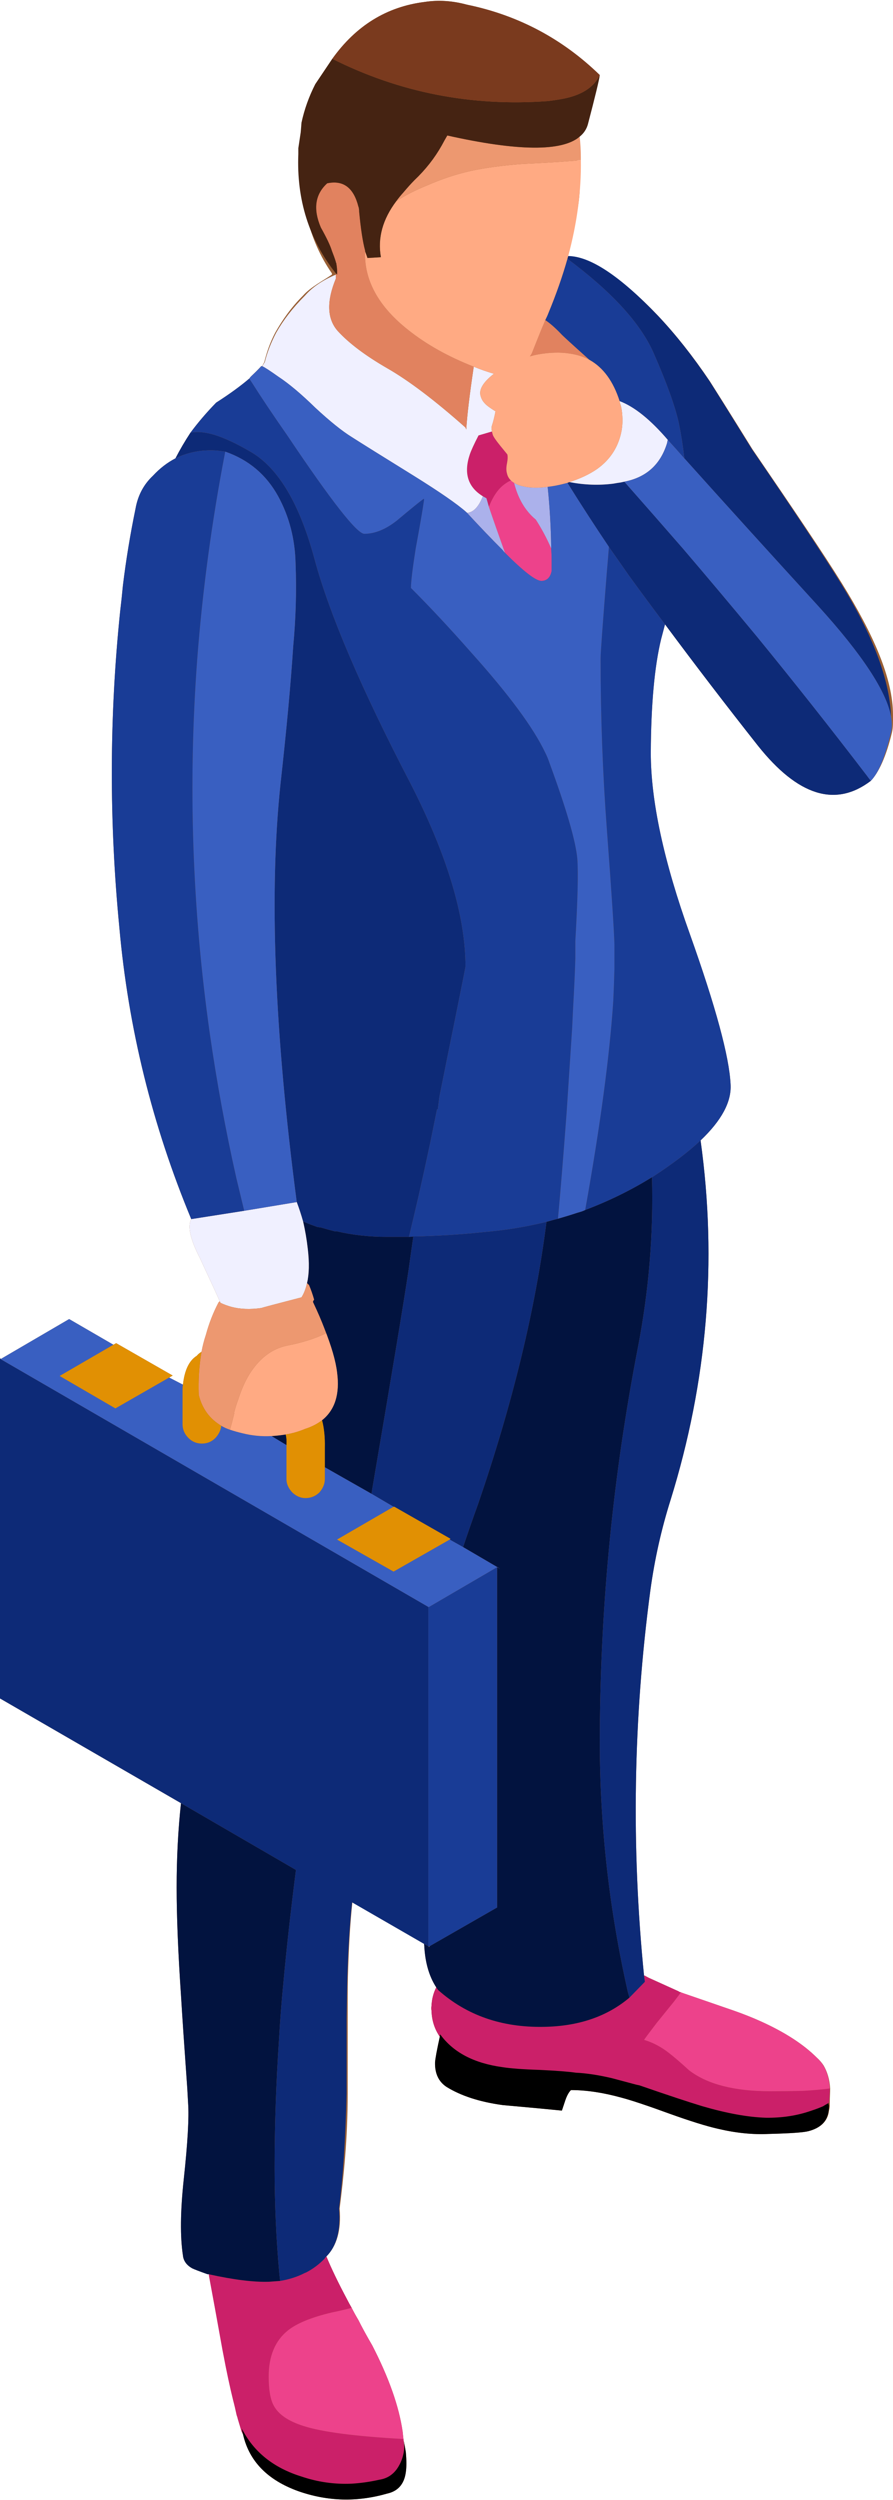
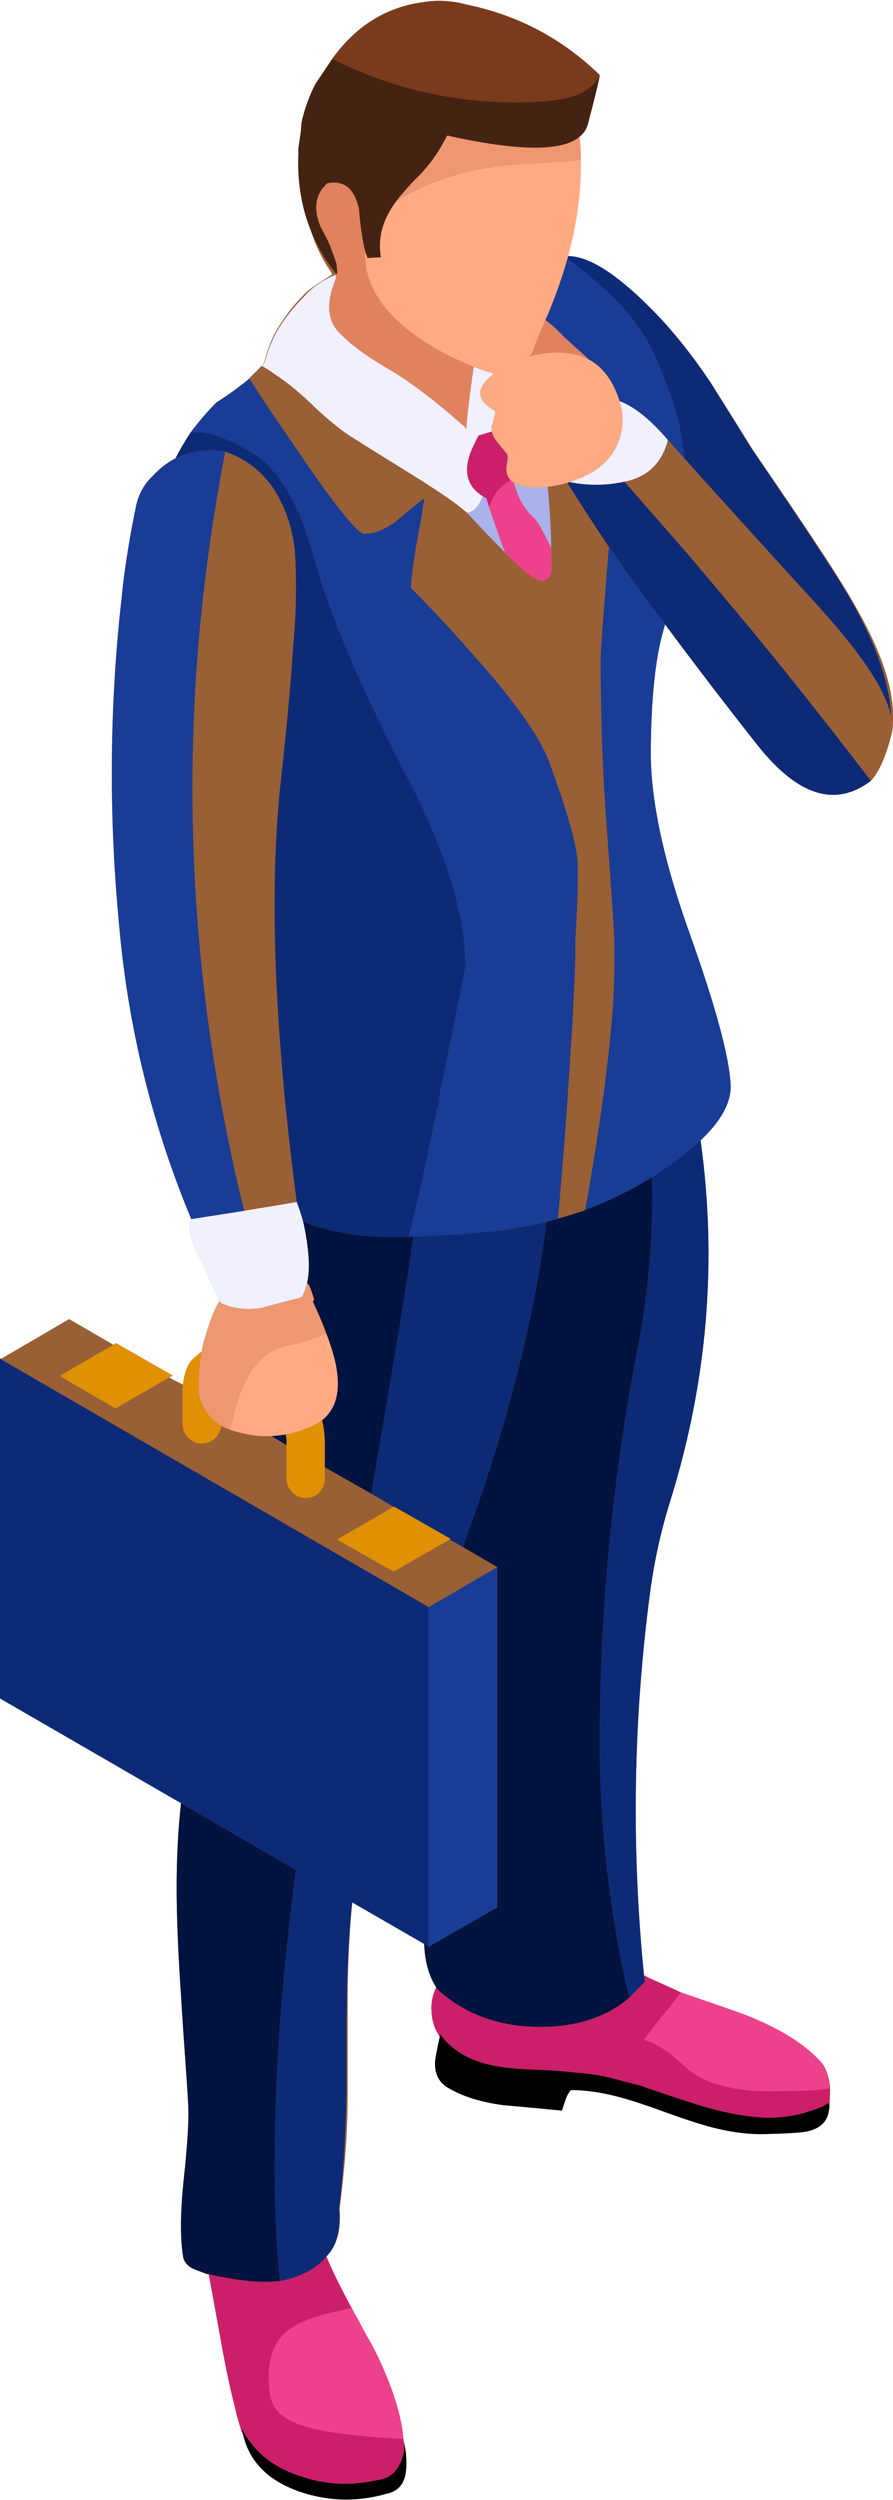
<svg xmlns="http://www.w3.org/2000/svg" height="316.3" preserveAspectRatio="xMidYMid meet" version="1.0" viewBox="0.0 -0.1 113.0 316.3" width="113.0" zoomAndPan="magnify">
  <defs>
    <clipPath id="a">
      <path d="M 0 0 L 113 0 L 113 316.148 L 0 316.148 Z M 0 0" />
    </clipPath>
    <clipPath id="b">
      <path d="M 30 257 L 105 257 L 105 316.148 L 30 316.148 Z M 30 257" />
    </clipPath>
  </defs>
  <g>
    <g clip-path="url(#a)">
      <path d="M 45.352 26.043 C 45.383 26.109 45.402 26.176 45.402 26.242 C 45.434 26.41 45.449 26.559 45.449 26.691 C 45.418 26.461 45.383 26.242 45.352 26.043 Z M 42.551 33.191 C 42.516 33.129 42.5 33.074 42.5 33.043 L 42.551 33.043 C 42.551 33.109 42.551 33.16 42.551 33.191 Z M 113 90.543 L 113 90.395 C 113 85.727 110.523 80.16 106.523 73.691 C 104.227 69.992 100.414 64.344 95.215 56.742 C 92.18 51.844 90.363 48.977 89.832 48.145 C 87.699 44.977 85.5 42.211 83.266 39.844 C 78.5 34.844 74.457 32.324 71.656 32.293 C 72.789 28.094 74 24.043 73 20.145 C 73 20.043 73 19.926 73 19.793 C 73 18.926 73.199 18.059 73.102 17.191 C 73.633 16.762 74.109 16.227 74.277 15.594 C 75.176 12.16 75.738 10.094 75.84 9.395 C 71.105 4.793 65.535 1.824 59.07 0.492 C 57.234 -0.008 55.469 -0.121 53.734 0.145 C 48.934 0.742 45.043 3.145 42.043 7.344 L 39.898 10.543 C 39.098 12.109 38.516 13.742 38.148 15.441 C 38.113 15.844 38.207 16.242 38.176 16.645 C 38.074 17.309 38 17.977 38 18.645 C 38 18.879 38 19.129 38 19.395 C 38 25.16 39 30.191 42 34.492 C 42 34.527 42 34.574 42 34.645 C 41 35.344 39.285 36.227 38.352 37.293 C 36.816 38.824 35.727 40.395 34.824 41.992 C 34.16 43.262 33.738 44.512 33.438 45.742 C 33.371 45.809 33.301 45.977 33.168 46.242 C 33.102 46.211 33.066 46.211 33.035 46.242 C 32.703 46.609 32.324 46.992 31.895 47.395 L 31.746 47.543 C 31.68 47.609 31.613 47.691 31.547 47.793 C 30.414 48.762 29.016 49.777 27.348 50.844 C 26.148 52.074 25.066 53.344 24.098 54.645 C 23.398 55.711 22.766 56.793 22.199 57.895 C 21.168 58.426 20.219 59.16 19.352 60.094 C 18.184 61.191 17.449 62.574 17.152 64.242 C 16.484 67.477 15.949 70.727 15.551 73.992 C 15.449 75.094 15.332 76.191 15.199 77.293 C 13.832 90.527 13.801 103.844 15.102 117.242 C 16.234 129.977 19.266 142.277 24.199 154.145 C 23.699 155.043 24.066 156.691 25.301 159.094 C 26.699 162.094 27.535 163.91 27.801 164.543 C 27.766 164.574 27.719 164.625 27.652 164.691 C 26.984 165.961 26.449 167.324 26.051 168.793 C 25.816 169.492 25.633 170.211 25.5 170.941 C 25.266 171.074 25.066 171.242 24.902 171.441 C 23.934 172.043 23.352 173.262 23.152 175.094 L 21.402 174.191 L 21.852 173.941 L 14.699 169.844 L 14.352 170.043 L 8.75 166.793 L 0.102 171.844 L 0 171.742 L 0 214.793 L 22.902 228.043 C 22.535 231.41 22.352 234.961 22.352 238.691 C 22.352 242.395 22.535 246.941 22.902 252.344 C 23.066 255.078 23.332 259.012 23.699 264.145 C 23.734 264.742 23.766 265.359 23.801 265.992 C 23.934 267.793 23.75 271.012 23.25 275.645 C 22.816 279.711 22.785 282.926 23.152 285.293 C 23.219 285.961 23.602 286.246 24.301 286.648 C 24.566 286.777 25.219 287.148 26.25 287.148 C 26.316 287.148 26.367 287.148 26.402 287.148 C 26.832 290.148 27.418 292.898 28.152 296.996 C 28.184 297.16 28.219 297.453 28.25 297.621 C 28.652 299.754 29.066 301.766 29.5 303.531 C 29.668 304.164 29.816 304.828 29.949 305.461 C 30.016 305.629 30.066 305.812 30.102 305.977 L 30.551 307.484 C 30.551 307.52 30.566 307.555 30.602 307.59 C 30.633 307.691 30.684 307.793 30.75 307.891 C 31.516 311.293 33.852 313.691 37.75 315.094 C 41.449 316.391 45.199 316.492 49 315.395 C 50.367 315.094 51.152 314.191 51.352 312.691 C 51.449 312.059 51.449 311.211 51.352 310.145 C 51.285 309.711 51.199 309.242 51.102 308.742 C 51.133 308.961 51.148 309.195 51.152 309.441 C 51.145 309.332 51.129 309.23 51.102 309.145 C 51.102 308.91 51.082 308.691 51.051 308.492 C 51.016 308.16 50.984 307.844 50.949 307.543 C 50.484 304.344 49.199 300.711 47.102 296.645 C 46.402 295.441 45.816 294.375 45.352 293.441 C 45.016 292.875 44.734 292.359 44.5 291.895 C 44.266 291.492 44.066 291.125 43.902 290.793 C 42.801 288.727 41.934 286.926 41.301 285.395 C 42.602 284.094 43.211 282.078 42.977 279.344 C 43.477 275.41 44 270.559 44 264.793 C 44 261.125 44 257.977 44 255.344 C 44 253.277 43.992 251.512 44.027 250.043 C 44.125 246.578 44.289 243.426 44.59 240.594 L 53.668 245.844 C 53.703 246.043 53.711 246.211 53.711 246.344 C 53.844 248.344 54.34 250.012 55.207 251.344 C 54.84 252.078 54.637 252.859 54.602 253.691 C 54.57 253.895 54.566 254.094 54.602 254.293 C 54.637 255.527 54.984 256.625 55.652 257.594 C 55.285 259.262 55.086 260.344 55.051 260.844 C 55.016 262.242 55.5 263.277 56.5 263.941 C 58.336 265.078 60.699 265.844 63.602 266.242 C 66.969 266.543 69.469 266.777 71.102 266.941 C 71.301 266.344 71.449 265.895 71.551 265.594 C 71.75 265.027 71.984 264.609 72.25 264.344 C 74.184 264.344 76.301 264.66 78.602 265.293 C 79.867 265.625 81.918 266.309 84.75 267.344 C 87.352 268.277 89.383 268.91 90.852 269.242 C 93.117 269.777 95.25 269.992 97.25 269.895 C 99.984 269.828 101.668 269.711 102.301 269.543 C 103.836 269.145 104.734 268.293 104.898 266.992 C 104.934 266.793 105 266.559 105 266.293 C 105 266.16 105 266.043 105 265.941 C 105 265.309 105.051 264.711 105.051 264.145 C 104.984 263.012 104.691 262.043 104.227 261.242 C 103.992 260.875 103.695 260.543 103.363 260.242 C 101.664 258.543 99.289 257.012 96.258 255.645 C 95.223 255.176 94.086 254.727 92.852 254.293 C 91.586 253.859 89.652 253.191 87.051 252.293 C 86.73 252.188 86.418 252.078 86.125 251.969 C 86.047 251.941 85.969 251.918 85.902 251.895 C 85.902 251.859 85.883 251.844 85.852 251.844 L 82.102 250.145 C 81.902 250.043 81.719 249.941 81.551 249.844 C 81.516 249.844 81.5 249.859 81.5 249.895 C 79.867 233.594 80.133 217.328 82.301 201.094 C 82.836 197.191 83.684 193.395 84.852 189.691 C 89.516 174.66 90.781 159.492 88.652 144.191 C 91.316 141.66 92.586 139.293 92.449 137.094 C 92.281 133.594 90.566 127.262 87.301 118.094 C 84 108.895 82.352 101.242 82.352 95.145 C 82.383 89.043 82.816 84.262 83.652 80.793 C 83.816 80.16 83.984 79.527 84.152 78.895 C 87.984 84.059 91.902 89.176 95.902 94.242 C 100.969 100.609 105.734 102.094 110.199 98.691 C 111.168 97.691 112.141 95.645 112.875 92.543 C 113.008 91.941 113 91.277 113 90.543" fill="#995f35" fill-rule="evenodd" />
    </g>
    <g>
      <path d="M 51.152 309.441 L 51.152 309.492 C 51.152 309.691 51.133 309.895 51.102 310.094 C 51 310.727 50.801 311.309 50.5 311.844 C 49.934 312.875 49.102 313.477 48 313.645 C 46.832 313.91 45.668 314.074 44.5 314.145 C 42.332 314.242 40.219 313.941 38.152 313.242 C 34.617 312.145 32.102 310.125 30.602 307.191 C 30.633 307.426 30.684 307.66 30.75 307.895 C 30.684 307.793 30.633 307.691 30.602 307.594 C 30.566 307.559 30.551 307.527 30.551 307.492 L 30.102 305.992 C 30.066 305.828 30.016 305.66 29.949 305.492 C 29.816 304.859 29.668 304.227 29.5 303.594 C 29.066 301.828 28.652 299.875 28.25 297.742 C 28.219 297.578 28.184 297.41 28.152 297.242 C 27.418 293.145 26.832 289.941 26.402 287.645 C 29.566 288.344 32.117 288.66 34.051 288.594 C 34.516 288.559 34.984 288.527 35.449 288.492 C 36.617 288.293 37.652 287.961 38.551 287.492 C 38.617 287.461 38.668 287.441 38.699 287.441 C 39.602 286.977 40.402 286.375 41.102 285.645 L 41.102 285.594 C 41.168 285.527 41.234 285.461 41.301 285.395 C 41.934 286.926 42.801 288.727 43.902 290.793 C 44.066 291.125 44.266 291.492 44.5 291.895 C 43.766 292.094 42.918 292.293 41.949 292.492 C 39.418 293.094 37.582 293.844 36.449 294.742 C 34.816 296.043 34 297.992 34 300.594 C 34 302.293 34.219 303.527 34.652 304.293 C 35.25 305.395 36.5 306.242 38.402 306.844 C 40.766 307.609 44.984 308.16 51.051 308.492 C 51.082 308.691 51.102 308.91 51.102 309.145 C 51.129 309.23 51.145 309.332 51.152 309.441 Z M 55.199 251.344 C 55.266 251.441 55.352 251.559 55.449 251.691 C 59.051 254.895 63.5 256.441 68.801 256.344 C 73.199 256.277 76.816 255.043 79.652 252.645 L 81.602 250.645 C 81.566 250.375 81.531 250.125 81.5 249.895 C 81.5 249.859 81.516 249.844 81.551 249.844 C 81.719 249.941 81.902 250.043 82.102 250.145 L 85.852 251.844 C 85.883 251.844 85.902 251.859 85.902 251.895 C 85.969 251.918 86.047 251.941 86.125 251.969 L 86.152 251.992 C 85.883 252.359 85.586 252.762 85.25 253.191 C 84.383 254.262 83.668 255.145 83.102 255.844 C 82.133 257.109 81.602 257.828 81.5 257.992 C 82.633 258.328 83.699 258.895 84.699 259.691 C 85.266 260.125 86.102 260.844 87.199 261.844 C 89.5 263.609 92.918 264.492 97.449 264.492 C 98.949 264.492 100.352 264.477 101.648 264.441 C 102.852 264.375 103.969 264.277 105 264.145 C 105 264.711 104.969 265.309 104.898 265.941 C 104.859 265.965 104.828 265.98 104.801 265.992 C 104.781 266.012 104.766 266.027 104.75 266.043 C 104.551 266.145 104.352 266.262 104.148 266.395 C 103.684 266.594 103.199 266.777 102.699 266.941 C 100.898 267.578 98.969 267.875 96.902 267.844 C 94.668 267.777 92 267.293 88.902 266.395 C 87.133 265.859 84.469 264.977 80.902 263.742 C 80.734 263.711 80.586 263.676 80.449 263.645 L 77.449 262.844 C 75.75 262.441 74.219 262.211 72.852 262.145 C 71.949 262.012 70.434 261.895 68.301 261.793 C 66.199 261.727 64.617 261.609 63.551 261.441 C 59.949 260.941 57.336 259.559 55.699 257.293 C 55.668 257.395 55.652 257.492 55.652 257.594 C 54.984 256.625 54.633 255.527 54.602 254.293 C 54.566 254.094 54.566 253.895 54.602 253.691 C 54.633 252.859 54.832 252.078 55.199 251.344 Z M 61.852 63.992 C 61.75 63.629 61.652 63.277 61.551 62.941 C 61.383 62.844 61.234 62.762 61.102 62.691 C 59.199 61.527 58.652 59.762 59.449 57.395 C 59.617 56.895 59.984 56.094 60.551 54.992 L 62.25 54.492 C 62.281 54.629 62.316 54.762 62.352 54.895 C 62.418 55.129 62.734 55.594 63.301 56.293 C 63.867 56.992 64.168 57.359 64.199 57.395 C 64.266 57.66 64.25 58.043 64.152 58.543 C 64.051 59.043 64.051 59.461 64.152 59.793 C 64.219 60.129 64.383 60.426 64.652 60.691 C 64.316 60.824 63.949 61.059 63.551 61.395 C 62.949 61.926 62.434 62.691 62 63.691 C 61.969 63.793 61.918 63.895 61.852 63.992" fill="#cb2069" fill-rule="evenodd" />
    </g>
    <g>
      <path d="M 51.051 308.492 C 44.984 308.16 40.766 307.609 38.402 306.844 C 36.5 306.242 35.25 305.395 34.652 304.293 C 34.219 303.527 34 302.293 34 300.594 C 34 297.992 34.816 296.043 36.449 294.742 C 37.582 293.844 39.418 293.094 41.949 292.492 C 42.918 292.293 43.766 292.094 44.5 291.895 C 44.734 292.359 45.016 292.875 45.352 293.441 C 45.816 294.375 46.402 295.441 47.102 296.645 C 49.199 300.711 50.484 304.344 50.949 307.543 C 50.984 307.844 51.016 308.16 51.051 308.492 Z M 86.125 251.969 C 86.418 252.078 86.727 252.188 87.051 252.293 C 89.652 253.191 91.586 253.859 92.852 254.293 C 94.086 254.727 95.219 255.176 96.25 255.645 C 99.281 257.012 101.648 258.543 103.352 260.242 C 103.684 260.543 103.969 260.875 104.199 261.242 C 104.668 262.043 104.934 263.012 105 264.145 C 103.969 264.277 102.852 264.375 101.648 264.441 C 100.352 264.477 98.949 264.492 97.449 264.492 C 92.918 264.492 89.5 263.609 87.199 261.844 C 86.102 260.844 85.266 260.125 84.699 259.691 C 83.699 258.895 82.633 258.328 81.5 257.992 C 81.602 257.828 82.133 257.109 83.102 255.844 C 83.668 255.145 84.383 254.262 85.25 253.191 C 85.586 252.762 85.883 252.359 86.152 251.992 Z M 69.75 69.293 C 69.781 69.762 69.801 70.262 69.801 70.793 C 69.801 70.859 69.801 71.309 69.801 72.145 C 69.633 72.977 69.199 73.395 68.5 73.395 C 67.801 73.395 66.266 72.211 63.902 69.844 C 63.066 67.512 62.383 65.559 61.852 63.992 C 61.918 63.895 61.969 63.793 62 63.691 C 62.434 62.691 62.949 61.926 63.551 61.395 C 63.949 61.059 64.316 60.824 64.652 60.691 C 64.75 60.793 64.883 60.895 65.051 60.992 C 65.551 62.992 66.469 64.543 67.801 65.645 C 68.531 66.777 69.184 67.992 69.75 69.293" fill="#ed428b" fill-rule="evenodd" />
    </g>
    <g clip-path="url(#b)">
      <path d="M 30.75 307.895 C 30.684 307.66 30.633 307.426 30.602 307.191 C 32.102 310.125 34.617 312.145 38.152 313.242 C 40.219 313.941 42.332 314.242 44.5 314.145 C 45.668 314.074 46.832 313.91 48 313.645 C 49.102 313.477 49.934 312.875 50.5 311.844 C 50.801 311.309 51 310.727 51.102 310.094 C 51.133 309.895 51.152 309.691 51.152 309.492 L 51.152 309.441 C 51.148 309.195 51.133 308.961 51.102 308.742 C 51.199 309.242 51.285 309.711 51.352 310.145 C 51.449 311.211 51.449 312.059 51.352 312.691 C 51.152 314.191 50.367 315.094 49 315.395 C 45.199 316.492 41.449 316.395 37.75 315.094 C 33.852 313.691 31.516 311.293 30.75 307.895 Z M 104.801 265.992 C 104.836 266.094 104.867 266.191 104.898 266.293 C 104.898 266.559 104.883 266.793 104.852 266.992 C 104.684 268.293 103.836 269.145 102.301 269.543 C 101.668 269.711 99.984 269.828 97.25 269.895 C 95.25 269.992 93.117 269.777 90.852 269.242 C 89.383 268.91 87.352 268.277 84.75 267.344 C 81.918 266.309 79.867 265.625 78.602 265.293 C 76.301 264.66 74.184 264.344 72.25 264.344 C 71.984 264.609 71.75 265.027 71.551 265.594 C 71.449 265.895 71.301 266.344 71.102 266.941 C 69.469 266.777 66.969 266.543 63.602 266.242 C 60.699 265.844 58.336 265.078 56.5 263.941 C 55.5 263.277 55.016 262.242 55.051 260.844 C 55.082 260.344 55.285 259.262 55.652 257.594 C 55.652 257.492 55.668 257.395 55.699 257.293 C 57.336 259.559 59.949 260.941 63.551 261.441 C 64.617 261.609 66.199 261.727 68.301 261.793 C 70.434 261.895 71.949 262.012 72.852 262.145 C 74.219 262.211 75.75 262.441 77.449 262.844 L 80.449 263.645 C 80.586 263.676 80.734 263.711 80.902 263.742 C 84.469 264.977 87.133 265.859 88.902 266.395 C 92 267.293 94.668 267.777 96.902 267.844 C 98.969 267.875 100.898 267.578 102.699 266.941 C 103.199 266.777 103.684 266.594 104.148 266.395 C 104.352 266.262 104.551 266.145 104.75 266.043 C 104.766 266.027 104.781 266.012 104.801 265.992" fill="inherit" fill-rule="evenodd" />
    </g>
    <g>
      <path d="M 104.898 266.293 C 104.867 266.191 104.836 266.094 104.801 265.992 C 104.828 265.98 104.859 265.965 104.898 265.941 C 104.898 266.043 104.898 266.16 104.898 266.293" fill="#723c25" fill-rule="evenodd" />
    </g>
    <g>
      <path d="M 35.449 288.492 C 34.984 288.527 34.516 288.559 34.051 288.594 C 32.117 288.66 29.566 288.344 26.402 287.645 C 26.367 287.645 26.316 287.645 26.25 287.645 C 25.219 287.277 24.566 287.027 24.301 286.895 C 23.602 286.492 23.219 285.961 23.152 285.293 C 22.785 282.926 22.816 279.711 23.25 275.645 C 23.75 271.012 23.934 267.793 23.801 265.992 C 23.766 265.359 23.734 264.742 23.699 264.145 C 23.332 259.012 23.066 255.078 22.902 252.344 C 22.535 246.941 22.352 242.395 22.352 238.691 C 22.352 234.961 22.535 231.41 22.902 228.043 L 37.449 236.492 C 36.785 241.691 36.25 246.477 35.852 250.844 C 35.617 253.242 35.434 255.625 35.301 257.992 C 34.934 263.461 34.75 268.844 34.75 274.145 C 34.75 278.777 34.949 283.277 35.352 287.645 C 35.383 287.91 35.418 288.191 35.449 288.492 Z M 34.352 181.594 C 34.949 181.559 35.551 181.492 36.152 181.395 C 36.25 181.762 36.285 182.211 36.25 182.742 Z M 54.25 246.191 L 54.352 246.242 L 54.352 246.145 L 62.902 241.242 L 62.902 198.191 L 63.301 198.395 L 58.602 195.645 C 59.199 193.844 59.836 192.027 60.5 190.191 C 64.867 177.461 67.75 165.559 69.152 154.492 C 69.617 154.359 70.102 154.227 70.602 154.094 C 71.434 153.859 72.25 153.609 73.051 153.344 L 73.402 153.242 C 73.633 153.176 73.852 153.094 74.051 152.992 C 77.051 151.859 79.867 150.477 82.5 148.844 C 82.699 156.043 82.102 163.262 80.699 170.492 C 77.602 186.492 76 202.625 75.902 218.895 C 75.801 230.027 76.984 241.043 79.449 251.941 C 79.516 252.176 79.586 252.41 79.652 252.645 C 76.816 255.043 73.199 256.277 68.801 256.344 C 63.5 256.441 59.051 254.895 55.449 251.691 C 55.352 251.559 55.266 251.441 55.199 251.344 C 54.332 250.012 53.832 248.344 53.699 246.344 C 53.699 246.211 53.684 246.043 53.652 245.844 L 54.199 246.145 L 54.199 246.242 Z M 52.301 156.344 C 52.102 157.711 51.902 159.125 51.699 160.594 C 51.133 164.426 49.566 173.859 47 188.895 L 41.102 185.543 L 41.102 183.094 C 41.133 181.762 41.016 180.594 40.75 179.594 C 42.383 178.293 43.016 176.277 42.652 173.543 C 42.484 172.109 41.949 170.262 41.051 167.992 C 40.684 167.027 40.219 165.941 39.652 164.742 C 39.617 164.676 39.602 164.625 39.602 164.594 C 39.633 164.492 39.684 164.41 39.75 164.344 C 39.551 163.645 39.332 163.027 39.102 162.492 C 39.035 162.426 38.949 162.344 38.852 162.242 C 39.117 161.109 39.152 159.676 38.949 157.941 C 38.816 156.742 38.617 155.574 38.352 154.441 C 38.383 154.441 38.418 154.461 38.449 154.492 C 39.016 154.727 39.582 154.941 40.152 155.145 L 40.199 155.145 C 40.332 155.176 40.449 155.191 40.551 155.191 C 41.117 155.359 41.719 155.527 42.352 155.691 C 42.418 155.691 42.5 155.691 42.602 155.691 C 44.633 156.16 46.734 156.395 48.902 156.395 C 49.867 156.395 50.816 156.395 51.75 156.395 C 51.949 156.395 52.133 156.379 52.301 156.344" fill="#02133f" fill-rule="evenodd" />
    </g>
    <g>
      <path d="M 54.199 246.145 L 53.652 245.844 L 44.551 240.594 C 44.25 243.426 44.051 246.578 43.949 250.043 C 43.918 251.512 43.883 253.277 43.852 255.344 C 43.852 257.977 43.852 261.125 43.852 264.793 C 43.719 270.559 43.402 275.41 42.902 279.344 C 43.133 282.078 42.602 284.094 41.301 285.395 C 41.234 285.461 41.168 285.527 41.102 285.594 L 41.102 285.645 C 40.402 286.375 39.602 286.977 38.699 287.441 C 38.668 287.441 38.617 287.461 38.551 287.492 C 37.652 287.961 36.617 288.293 35.449 288.492 C 35.418 288.191 35.383 287.91 35.352 287.645 C 34.949 283.277 34.75 278.777 34.75 274.145 C 34.75 268.844 34.934 263.461 35.301 257.992 C 35.434 255.625 35.617 253.242 35.852 250.844 C 36.25 246.477 36.785 241.691 37.449 236.492 L 22.902 228.043 L 0 214.793 L 0 171.742 L 0.102 171.844 L 0.051 171.844 L 54.25 203.242 L 54.199 203.242 L 54.199 233.992 C 54.199 234.227 54.199 234.477 54.199 234.742 Z M 88.652 144.191 C 90.781 159.492 89.516 174.66 84.852 189.691 C 83.684 193.395 82.836 197.191 82.301 201.094 C 80.133 217.328 79.867 233.594 81.5 249.895 C 81.531 250.125 81.566 250.375 81.602 250.645 L 79.652 252.645 C 79.586 252.41 79.516 252.176 79.449 251.941 C 76.984 241.043 75.801 230.027 75.902 218.895 C 76 202.625 77.602 186.492 80.699 170.492 C 82.102 163.262 82.699 156.043 82.5 148.844 C 82.531 148.844 82.566 148.824 82.602 148.793 C 85.066 147.191 87.086 145.66 88.652 144.191 Z M 69.152 154.492 C 67.75 165.559 64.867 177.461 60.5 190.191 C 59.836 192.027 59.199 193.844 58.602 195.645 L 56.902 194.691 L 57 194.594 L 49.902 190.543 L 49.801 190.543 L 47 188.895 C 49.566 173.859 51.133 164.426 51.699 160.594 C 51.902 159.125 52.102 157.711 52.301 156.344 C 55.402 156.277 58.352 156.094 61.152 155.793 C 63.918 155.559 66.586 155.129 69.152 154.492 Z M 22.199 57.895 C 22.766 56.793 23.402 55.711 24.102 54.645 C 24.902 54.477 25.883 54.559 27.051 54.895 C 28.383 55.293 29.984 56.043 31.852 57.145 C 35.285 59.211 37.934 63.711 39.801 70.645 C 41.668 77.574 45.699 87.012 51.902 98.941 C 56.566 108.043 58.902 115.793 58.902 122.191 C 58.902 122.262 58.434 124.609 57.5 129.242 C 57.266 130.41 57 131.727 56.699 133.191 C 56.367 134.824 56 136.645 55.602 138.645 L 55.402 140.242 C 55.367 140.242 55.332 140.242 55.301 140.242 C 55.035 141.574 54.75 142.977 54.449 144.441 C 53.918 146.941 53.418 149.227 52.949 151.293 C 52.516 153.16 52.117 154.859 51.75 156.395 C 50.816 156.395 49.867 156.395 48.902 156.395 C 46.734 156.395 44.633 156.16 42.602 155.691 C 42.5 155.691 42.418 155.691 42.352 155.691 C 41.719 155.527 41.117 155.359 40.551 155.191 C 40.449 155.191 40.332 155.176 40.199 155.145 L 40.152 155.145 C 39.582 154.941 39.016 154.727 38.449 154.492 C 38.418 154.461 38.383 154.441 38.352 154.441 C 38.117 153.609 37.852 152.793 37.551 151.992 C 34.719 130.426 34.035 112.777 35.5 99.043 C 36.266 92.145 36.801 86.359 37.102 81.691 C 37.434 78.16 37.535 74.66 37.402 71.191 C 37.332 68.094 36.602 65.262 35.199 62.691 C 33.699 59.961 31.469 58.074 28.5 57.043 C 28.066 56.977 27.668 56.926 27.301 56.895 C 25.434 56.793 23.734 57.129 22.199 57.895 Z M 110.199 98.691 C 105.734 102.094 100.969 100.609 95.902 94.242 C 91.902 89.176 87.984 84.059 84.152 78.895 C 82.617 76.859 81.102 74.809 79.602 72.742 C 78.766 71.543 77.918 70.324 77.051 69.094 C 75.281 66.461 73.531 63.762 71.801 60.992 C 71.867 60.961 71.949 60.926 72.051 60.895 C 73.949 61.262 75.801 61.324 77.602 61.094 C 77.801 61.059 78 61.027 78.199 60.992 C 78.469 60.961 78.734 60.91 79 60.844 C 81.5 63.676 83.984 66.512 86.449 69.344 C 89.551 72.977 92.633 76.645 95.699 80.344 C 100.469 86.176 105.133 92.074 109.699 98.043 C 109.867 98.277 110.031 98.492 110.199 98.691 Z M 71.801 32.645 C 71.836 32.512 71.867 32.395 71.902 32.293 C 74.699 32.324 78.484 34.844 83.25 39.844 C 85.484 42.211 87.668 44.977 89.801 48.145 C 90.336 48.977 92.117 51.844 95.152 56.742 C 100.352 64.344 104.102 69.992 106.398 73.691 C 110.398 80.16 112.516 85.727 112.75 90.395 L 112.75 90.543 C 112.148 87.344 109.086 82.691 103.551 76.594 C 97.516 69.992 91.867 63.762 86.602 57.895 C 86.434 56.395 86.199 54.91 85.902 53.441 C 85.434 51.309 84.367 48.344 82.699 44.543 C 81.031 40.777 77.402 36.809 71.801 32.645" fill="#0d2a77" fill-rule="evenodd" />
    </g>
    <g>
      <path d="M 24.199 154.145 L 30.902 153.094 L 37.551 151.992 C 37.852 152.793 38.117 153.609 38.352 154.441 C 38.617 155.574 38.816 156.742 38.949 157.941 C 39.152 159.676 39.117 161.109 38.852 162.242 C 38.684 162.977 38.449 163.574 38.152 164.043 C 34.949 164.875 33.25 165.324 33.051 165.395 C 31.652 165.594 30.383 165.543 29.25 165.242 C 28.785 165.109 28.332 164.941 27.902 164.742 C 27.902 164.711 27.867 164.645 27.801 164.543 C 27.535 163.91 26.699 162.094 25.301 159.094 C 24.066 156.691 23.699 155.043 24.199 154.145 Z M 79 60.844 C 78.734 60.91 78.469 60.961 78.199 60.992 C 78 61.027 77.801 61.059 77.602 61.094 C 75.801 61.324 73.949 61.262 72.051 60.895 C 73.418 60.461 74.586 59.91 75.551 59.242 C 76.949 58.242 77.902 56.961 78.402 55.395 C 78.699 54.492 78.816 53.543 78.75 52.543 C 78.719 52.012 78.652 51.559 78.551 51.191 C 78.484 51.027 78.434 50.844 78.402 50.645 C 80.266 51.344 82.301 52.977 84.5 55.543 C 84.469 55.676 84.434 55.824 84.402 55.992 C 83.566 58.691 81.766 60.309 79 60.844 Z M 62.25 54.492 L 60.551 54.992 C 59.984 56.094 59.617 56.895 59.449 57.395 C 58.652 59.762 59.199 61.527 61.102 62.691 C 60.566 64.027 59.902 64.727 59.102 64.793 C 59.066 64.762 59.031 64.727 59 64.691 C 57.836 63.66 55.617 62.129 52.352 60.094 C 48.316 57.594 45.699 55.961 44.5 55.191 C 43.266 54.426 41.734 53.191 39.902 51.492 C 38.133 49.762 36.566 48.441 35.199 47.543 C 34.168 46.809 33.5 46.379 33.199 46.242 C 33.332 45.977 33.434 45.809 33.5 45.742 C 33.801 44.512 34.285 43.262 34.949 41.992 C 35.852 40.395 37.066 38.824 38.602 37.293 C 39.535 36.227 40.832 35.344 42.5 34.645 C 42.5 34.809 42.5 34.977 42.5 35.145 C 41.301 38.043 41.383 40.262 42.75 41.793 C 44.152 43.324 46.234 44.895 49 46.492 C 51.734 48.059 55.035 50.559 58.902 53.992 L 59 54.242 C 59.102 52.512 59.418 49.859 59.949 46.293 C 60.75 46.629 61.602 46.926 62.5 47.191 C 61.168 48.227 60.602 49.145 60.801 49.941 C 60.902 50.344 61.086 50.676 61.352 50.941 C 61.551 51.176 62 51.512 62.699 51.941 C 62.566 52.645 62.418 53.242 62.25 53.742 C 62.184 53.941 62.184 54.191 62.25 54.492" fill="#f0f0ff" fill-rule="evenodd" />
    </g>
    <g>
      <path d="M 61.852 63.992 C 62.383 65.559 63.066 67.512 63.902 69.844 C 63.801 69.742 63.699 69.629 63.602 69.492 C 62.266 68.16 60.766 66.594 59.102 64.793 C 59.902 64.727 60.566 64.027 61.102 62.691 C 61.234 62.762 61.383 62.844 61.551 62.941 C 61.652 63.277 61.75 63.629 61.852 63.992 Z M 69.75 69.293 C 69.184 67.992 68.531 66.777 67.801 65.645 C 66.469 64.543 65.551 62.992 65.051 60.992 C 65.352 61.191 65.75 61.344 66.25 61.441 C 67.117 61.645 68.133 61.66 69.301 61.492 C 69.566 64.059 69.719 66.66 69.75 69.293" fill="#abb1eb" fill-rule="evenodd" />
    </g>
    <g>
      <path d="M 69 40.395 C 69.602 40.793 70.266 41.379 71 42.145 C 71.168 42.344 72.352 43.426 74.551 45.395 L 74.602 45.441 C 73.867 45.043 73.051 44.777 72.152 44.645 C 70.949 44.441 69.602 44.477 68.102 44.742 C 67.734 44.809 67.383 44.895 67.051 44.992 C 67.152 44.859 67.234 44.727 67.301 44.594 C 67.801 43.324 68.234 42.242 68.602 41.344 C 68.766 40.977 68.902 40.66 69 40.395 Z M 59.949 46.293 C 59.418 49.859 59.102 52.512 59 54.242 L 58.902 53.992 C 55.035 50.559 51.734 48.059 49 46.492 C 46.234 44.895 44.152 43.324 42.75 41.793 C 41.383 40.262 41.301 38.043 42.5 35.145 C 42.5 34.977 42.5 34.809 42.5 34.645 C 42.5 34.574 42.5 34.527 42.5 34.492 C 42.566 34.559 42.617 34.609 42.652 34.645 C 42.684 34.242 42.652 33.762 42.551 33.191 C 42.551 33.16 42.551 33.109 42.551 33.043 L 42.5 33.043 C 42.367 32.609 42.199 32.145 42 31.645 C 41.801 30.977 41.332 29.992 40.602 28.691 C 39.602 26.359 39.867 24.492 41.402 23.094 C 43.434 22.66 44.75 23.645 45.352 26.043 C 45.383 26.242 45.418 26.461 45.449 26.691 C 45.652 28.859 45.902 30.492 46.199 31.594 C 46.035 35.293 47.852 38.645 51.652 41.645 C 53.949 43.477 56.719 45.027 59.949 46.293" fill="#e1825f" fill-rule="evenodd" />
    </g>
    <g>
-       <path d="M 29.102 180.793 C 29.602 180.961 30.133 181.109 30.699 181.242 C 31.902 181.543 33.117 181.66 34.352 181.594 L 36.25 182.742 C 36.25 182.844 36.25 182.941 36.25 183.043 L 36.25 187.043 C 36.25 187.645 36.5 188.211 37 188.742 C 37.5 189.211 38.051 189.441 38.652 189.441 C 39.316 189.441 39.902 189.211 40.402 188.742 C 40.867 188.211 41.102 187.645 41.102 187.043 L 41.102 185.543 L 47 188.895 L 49.801 190.543 L 42.652 194.691 L 49.801 198.742 L 56.902 194.691 L 58.602 195.645 L 63.301 198.395 L 62.902 198.191 L 54.25 203.242 L 0.051 171.844 L 0.102 171.844 L 8.75 166.793 L 14.352 170.043 L 7.551 173.992 L 14.602 178.094 L 21.402 174.191 L 23.152 175.094 C 23.117 175.293 23.102 175.492 23.102 175.691 C 23.102 175.727 23.102 175.762 23.102 175.793 L 23.102 180.094 C 23.102 180.762 23.352 181.344 23.852 181.844 C 24.316 182.309 24.883 182.543 25.551 182.543 C 26.219 182.543 26.785 182.309 27.25 181.844 C 27.684 181.375 27.934 180.859 28 180.293 C 28.332 180.492 28.699 180.66 29.102 180.793 Z M 37.551 151.992 L 30.902 153.094 C 30.566 151.691 30.234 150.309 29.902 148.941 C 28.535 142.844 27.418 136.762 26.551 130.691 C 24.316 114.926 23.785 99.16 24.949 83.395 C 25.617 74.629 26.801 65.844 28.5 57.043 C 31.469 58.074 33.699 59.961 35.199 62.691 C 36.602 65.262 37.332 68.094 37.402 71.191 C 37.535 74.66 37.434 78.16 37.102 81.691 C 36.801 86.359 36.266 92.145 35.5 99.043 C 34.035 112.777 34.719 130.426 37.551 151.992 Z M 74.051 152.992 C 73.852 153.094 73.633 153.176 73.402 153.242 L 73.051 153.344 C 72.25 153.609 71.434 153.859 70.602 154.094 C 70.902 150.926 71.266 146.461 71.699 140.691 C 71.969 136.594 72.199 133.012 72.402 129.941 C 72.469 128.477 72.531 127.129 72.602 125.895 C 72.699 124.059 72.766 122.477 72.801 121.145 C 72.801 120.344 72.801 119.629 72.801 118.992 C 73.102 113.762 73.184 110.277 73.051 108.543 C 72.852 106.309 71.668 102.242 69.5 96.344 C 69.367 95.941 69.199 95.543 69 95.145 C 67.5 91.977 64.383 87.762 59.652 82.492 C 56.984 79.461 54.434 76.727 52 74.293 C 52 73.527 52.199 71.859 52.602 69.293 C 53.133 66.426 53.484 64.395 53.652 63.191 C 53.652 63.129 53.652 63.059 53.652 62.992 C 53.617 63.027 53.566 63.059 53.5 63.094 C 53 63.461 51.918 64.344 50.25 65.742 C 48.816 66.879 47.434 67.441 46.102 67.441 C 45.168 67.441 41.918 63.293 36.352 54.992 C 34.516 52.359 33 50.094 31.801 48.191 C 31.699 48.059 31.617 47.926 31.551 47.793 C 31.617 47.691 31.684 47.609 31.75 47.543 L 31.902 47.395 C 32.332 46.992 32.719 46.609 33.051 46.242 C 33.082 46.211 33.133 46.211 33.199 46.242 C 33.5 46.379 34.168 46.809 35.199 47.543 C 36.566 48.441 38.133 49.762 39.902 51.492 C 41.734 53.191 43.266 54.426 44.5 55.191 C 45.699 55.961 48.316 57.594 52.352 60.094 C 55.617 62.129 57.836 63.66 59 64.691 C 59.031 64.727 59.066 64.762 59.102 64.793 C 60.766 66.594 62.266 68.16 63.602 69.492 C 63.699 69.629 63.801 69.742 63.902 69.844 C 66.266 72.211 67.801 73.395 68.5 73.395 C 69.199 73.395 69.633 72.977 69.801 72.145 C 69.801 71.309 69.801 70.859 69.801 70.793 C 69.801 70.262 69.781 69.762 69.75 69.293 C 69.719 66.66 69.566 64.059 69.301 61.492 C 69.934 61.426 70.633 61.293 71.402 61.094 C 71.531 61.059 71.668 61.027 71.801 60.992 C 73.531 63.762 75.281 66.461 77.051 69.094 C 76.984 70.027 76.902 71.043 76.801 72.145 C 76.266 78.844 76 82.527 76 83.191 C 76 90.594 76.266 97.844 76.801 104.941 C 77.402 113.012 77.719 117.844 77.75 119.441 C 77.75 120.41 77.75 121.426 77.75 122.492 C 77.719 123.762 77.668 125.129 77.602 126.594 C 77.133 133.594 75.949 142.395 74.051 152.992 Z M 84.5 55.543 C 85.199 56.309 85.902 57.094 86.602 57.895 C 91.867 63.762 97.516 69.992 103.551 76.594 C 109.086 82.691 112.148 87.344 112.75 90.543 C 112.883 91.277 112.883 91.941 112.75 92.543 C 112.016 95.645 111.168 97.691 110.199 98.691 C 110.031 98.492 109.867 98.277 109.699 98.043 C 105.133 92.074 100.469 86.176 95.699 80.344 C 92.633 76.645 89.551 72.977 86.449 69.344 C 83.984 66.512 81.5 63.676 79 60.844 C 81.766 60.309 83.566 58.691 84.402 55.992 C 84.434 55.824 84.469 55.676 84.5 55.543" fill="#395fc1" fill-rule="evenodd" />
-     </g>
+       </g>
    <g>
      <path d="M 62.902 198.191 L 62.902 241.242 L 54.352 246.145 L 54.25 246.191 L 54.199 246.242 L 54.199 234.742 C 54.199 234.477 54.199 234.227 54.199 233.992 L 54.199 203.242 L 54.25 203.242 Z M 84.152 78.895 C 83.984 79.527 83.816 80.16 83.652 80.793 C 82.816 84.262 82.383 89.043 82.352 95.145 C 82.352 101.242 84 108.895 87.301 118.094 C 90.566 127.262 92.281 133.594 92.449 137.094 C 92.586 139.293 91.316 141.66 88.652 144.191 C 87.086 145.66 85.066 147.191 82.602 148.793 C 82.566 148.824 82.531 148.844 82.5 148.844 C 79.867 150.477 77.051 151.859 74.051 152.992 C 75.949 142.395 77.133 133.594 77.602 126.594 C 77.668 125.129 77.719 123.762 77.75 122.492 C 77.75 121.426 77.75 120.41 77.75 119.441 C 77.719 117.844 77.402 113.012 76.801 104.941 C 76.266 97.844 76 90.594 76 83.191 C 76 82.527 76.266 78.844 76.801 72.145 C 76.902 71.043 76.984 70.027 77.051 69.094 C 77.918 70.324 78.766 71.543 79.602 72.742 C 81.102 74.809 82.617 76.859 84.152 78.895 Z M 30.902 153.094 L 24.199 154.145 C 19.266 142.277 16.234 129.977 15.102 117.242 C 13.801 103.844 13.832 90.527 15.199 77.293 C 15.332 76.191 15.449 75.094 15.551 73.992 C 15.949 70.727 16.484 67.477 17.152 64.242 C 17.449 62.574 18.184 61.191 19.352 60.094 C 20.219 59.16 21.168 58.426 22.199 57.895 C 23.734 57.129 25.434 56.793 27.301 56.895 C 27.668 56.926 28.066 56.977 28.5 57.043 C 26.801 65.844 25.617 74.629 24.949 83.395 C 23.785 99.16 24.316 114.926 26.551 130.691 C 27.418 136.762 28.535 142.844 29.902 148.941 C 30.234 150.309 30.566 151.691 30.902 153.094 Z M 70.602 154.094 C 70.102 154.227 69.617 154.359 69.152 154.492 C 66.586 155.129 63.918 155.559 61.152 155.793 C 58.352 156.094 55.402 156.277 52.301 156.344 C 52.133 156.379 51.949 156.395 51.75 156.395 C 52.117 154.859 52.516 153.16 52.949 151.293 C 53.418 149.227 53.918 146.941 54.449 144.441 C 54.75 142.977 55.035 141.574 55.301 140.242 C 55.332 140.242 55.367 140.242 55.402 140.242 L 55.602 138.645 C 56 136.645 56.367 134.824 56.699 133.191 C 57 131.727 57.266 130.41 57.5 129.242 C 58.434 124.609 58.902 122.262 58.902 122.191 C 58.902 115.793 56.566 108.043 51.902 98.941 C 45.699 87.012 41.668 77.574 39.801 70.645 C 37.934 63.711 35.285 59.211 31.852 57.145 C 29.984 56.043 28.383 55.293 27.051 54.895 C 25.883 54.559 24.902 54.477 24.102 54.645 C 25.066 53.344 26.152 52.074 27.352 50.844 C 29.016 49.777 30.418 48.762 31.551 47.793 C 31.617 47.926 31.699 48.059 31.801 48.191 C 33 50.094 34.516 52.359 36.352 54.992 C 41.918 63.293 45.168 67.441 46.102 67.441 C 47.434 67.441 48.816 66.879 50.25 65.742 C 51.918 64.344 53 63.461 53.5 63.094 C 53.566 63.059 53.617 63.027 53.652 62.992 C 53.652 63.059 53.652 63.129 53.652 63.191 C 53.484 64.395 53.133 66.426 52.602 69.293 C 52.199 71.859 52 73.527 52 74.293 C 54.434 76.727 56.984 79.461 59.652 82.492 C 64.383 87.762 67.5 91.977 69 95.145 C 69.199 95.543 69.367 95.941 69.5 96.344 C 71.668 102.242 72.852 106.309 73.051 108.543 C 73.184 110.277 73.102 113.762 72.801 118.992 C 72.801 119.629 72.801 120.344 72.801 121.145 C 72.766 122.477 72.699 124.059 72.602 125.895 C 72.531 127.129 72.469 128.477 72.402 129.941 C 72.199 133.012 71.969 136.594 71.699 140.691 C 71.266 146.461 70.902 150.926 70.602 154.094 Z M 86.602 57.895 C 85.902 57.094 85.199 56.309 84.5 55.543 C 82.301 52.977 80.266 51.344 78.402 50.645 C 77.602 48.145 76.336 46.41 74.602 45.441 L 74.551 45.395 C 72.352 43.426 71.168 42.344 71 42.145 C 70.266 41.379 69.602 40.793 69 40.395 C 69.168 40.059 69.301 39.762 69.402 39.492 C 70.367 37.16 71.168 34.879 71.801 32.645 C 77.402 36.809 81.031 40.777 82.699 44.543 C 84.367 48.344 85.434 51.309 85.902 53.441 C 86.199 54.91 86.434 56.395 86.602 57.895" fill="#193c96" fill-rule="evenodd" />
    </g>
    <g>
      <path d="M 36.152 181.395 C 35.551 181.492 34.949 181.559 34.352 181.594 C 33.117 181.66 31.902 181.543 30.699 181.242 C 30.133 181.109 29.602 180.961 29.102 180.793 C 29.266 180.227 29.434 179.594 29.602 178.895 C 29.633 178.762 29.652 178.645 29.652 178.543 C 29.785 178.012 29.934 177.527 30.102 177.094 C 30.668 175.293 31.383 173.859 32.25 172.793 C 33.383 171.359 34.75 170.477 36.352 170.145 C 38.25 169.777 39.883 169.262 41.25 168.594 C 41.184 168.426 41.117 168.227 41.051 167.992 C 41.949 170.262 42.484 172.109 42.652 173.543 C 43.016 176.277 42.383 178.293 40.75 179.594 C 40.152 180.059 39.434 180.426 38.602 180.691 C 37.801 181.027 36.984 181.262 36.152 181.395 Z M 73.5 20.145 C 73.566 24.043 73.031 28.094 71.902 32.293 C 71.867 32.395 71.836 32.512 71.801 32.645 C 71.168 34.879 70.367 37.16 69.402 39.492 C 69.301 39.762 69.168 40.059 69 40.395 C 68.902 40.66 68.766 40.977 68.602 41.344 C 68.234 42.242 67.801 43.324 67.301 44.594 C 67.234 44.727 67.152 44.859 67.051 44.992 C 67.383 44.895 67.734 44.809 68.102 44.742 C 69.602 44.477 70.949 44.441 72.152 44.645 C 73.051 44.777 73.867 45.043 74.602 45.441 C 76.336 46.41 77.602 48.145 78.402 50.645 C 78.434 50.844 78.484 51.027 78.551 51.191 C 78.652 51.559 78.719 52.012 78.75 52.543 C 78.816 53.543 78.699 54.492 78.402 55.395 C 77.902 56.961 76.949 58.242 75.551 59.242 C 74.586 59.91 73.418 60.461 72.051 60.895 C 71.949 60.926 71.867 60.961 71.801 60.992 C 71.668 61.027 71.531 61.059 71.402 61.094 C 70.633 61.293 69.934 61.426 69.301 61.492 C 68.133 61.66 67.117 61.645 66.25 61.441 C 65.75 61.344 65.352 61.191 65.051 60.992 C 64.883 60.895 64.75 60.793 64.652 60.691 C 64.383 60.426 64.219 60.129 64.152 59.793 C 64.051 59.461 64.051 59.043 64.152 58.543 C 64.25 58.043 64.266 57.66 64.199 57.395 C 64.168 57.359 63.867 56.992 63.301 56.293 C 62.734 55.594 62.418 55.129 62.352 54.895 C 62.316 54.762 62.281 54.629 62.25 54.492 C 62.184 54.191 62.184 53.941 62.25 53.742 C 62.418 53.242 62.566 52.645 62.699 51.941 C 62 51.512 61.551 51.176 61.352 50.941 C 61.086 50.676 60.902 50.344 60.801 49.941 C 60.602 49.145 61.168 48.227 62.5 47.191 C 61.602 46.926 60.75 46.629 59.949 46.293 C 56.719 45.027 53.949 43.477 51.652 41.645 C 47.852 38.645 46.035 35.293 46.199 31.594 C 46.199 31.691 46.219 31.777 46.25 31.844 C 46.352 32.109 46.434 32.344 46.5 32.543 L 48.199 32.441 C 47.766 30.012 48.418 27.645 50.152 25.344 C 51.285 24.609 52.633 23.926 54.199 23.293 C 55.969 22.527 57.734 21.941 59.5 21.543 C 61.301 21.145 63.484 20.844 66.051 20.645 C 68.781 20.512 70.75 20.395 71.949 20.293 C 72.516 20.262 73.031 20.211 73.5 20.145" fill="#ffaa83" fill-rule="evenodd" />
    </g>
    <g>
      <path d="M 38.852 162.242 C 38.949 162.344 39.035 162.426 39.102 162.492 C 39.332 163.027 39.551 163.645 39.75 164.344 C 39.684 164.41 39.633 164.492 39.602 164.594 C 39.602 164.625 39.617 164.676 39.652 164.742 C 40.219 165.941 40.684 167.027 41.051 167.992 C 41.117 168.227 41.184 168.426 41.25 168.594 C 39.883 169.262 38.25 169.777 36.352 170.145 C 34.75 170.477 33.383 171.359 32.25 172.793 C 31.383 173.859 30.668 175.293 30.102 177.094 C 29.934 177.527 29.785 178.012 29.652 178.543 C 29.652 178.645 29.633 178.762 29.602 178.895 C 29.434 179.594 29.266 180.227 29.102 180.793 C 28.699 180.66 28.332 180.492 28 180.293 C 26.535 179.426 25.582 178.125 25.152 176.395 C 25.082 174.492 25.199 172.676 25.5 170.941 C 25.633 170.211 25.816 169.492 26.051 168.793 C 26.449 167.324 26.984 165.961 27.652 164.691 C 27.719 164.625 27.766 164.574 27.801 164.543 C 27.867 164.645 27.902 164.711 27.902 164.742 C 28.332 164.941 28.785 165.109 29.25 165.242 C 30.383 165.543 31.652 165.594 33.051 165.395 C 33.25 165.324 34.949 164.875 38.152 164.043 C 38.449 163.574 38.684 162.977 38.852 162.242 Z M 50.152 25.344 C 50.418 24.977 50.719 24.609 51.051 24.242 C 51.551 23.645 52.016 23.129 52.449 22.691 C 53.852 21.359 55 19.895 55.902 18.293 C 56.133 17.859 56.367 17.441 56.602 17.043 C 65.531 19.043 71.117 19.094 73.352 17.191 C 73.449 18.059 73.5 18.926 73.5 19.793 C 73.5 19.926 73.5 20.043 73.5 20.145 C 73.031 20.211 72.516 20.262 71.949 20.293 C 70.75 20.395 68.781 20.512 66.051 20.645 C 63.484 20.844 61.301 21.145 59.5 21.543 C 57.734 21.941 55.969 22.527 54.199 23.293 C 52.633 23.926 51.285 24.609 50.152 25.344" fill="#ed9870" fill-rule="evenodd" />
    </g>
    <g>
      <path d="M 42.051 7.344 C 50.551 11.609 59.633 13.395 69.301 12.691 C 69.867 12.629 70.434 12.543 71 12.441 C 73.5 12.012 75.133 10.992 75.902 9.395 C 75.801 10.094 75.301 12.16 74.402 15.594 C 74.234 16.227 73.883 16.762 73.352 17.191 C 71.117 19.094 65.531 19.043 56.602 17.043 C 56.367 17.441 56.133 17.859 55.902 18.293 C 55 19.895 53.852 21.359 52.449 22.691 C 52.016 23.129 51.551 23.645 51.051 24.242 C 50.719 24.609 50.418 24.977 50.152 25.344 C 48.418 27.645 47.766 30.012 48.199 32.441 L 46.5 32.543 C 46.434 32.344 46.352 32.109 46.25 31.844 C 46.219 31.777 46.199 31.691 46.199 31.594 C 45.902 30.492 45.652 28.859 45.449 26.691 C 45.449 26.559 45.434 26.41 45.402 26.242 C 45.402 26.176 45.383 26.109 45.352 26.043 C 44.75 23.645 43.434 22.66 41.402 23.094 C 39.867 24.492 39.602 26.359 40.602 28.691 C 41.332 29.992 41.801 30.977 42 31.645 C 42.199 32.145 42.367 32.609 42.5 33.043 C 42.5 33.074 42.516 33.129 42.551 33.191 C 42.652 33.762 42.684 34.242 42.652 34.645 C 42.617 34.609 42.566 34.559 42.5 34.492 C 39.102 30.191 37.516 25.16 37.75 19.395 C 37.75 19.129 37.75 18.879 37.75 18.645 C 37.852 17.977 37.949 17.309 38.051 16.645 C 38.082 16.242 38.117 15.844 38.152 15.441 C 38.516 13.742 39.102 12.109 39.902 10.543 L 42.051 7.344" fill="#452312" fill-rule="evenodd" />
    </g>
    <g>
      <path d="M 42.051 7.344 C 45.051 3.145 48.949 0.742 53.75 0.145 C 55.484 -0.121 57.266 -0.008 59.102 0.492 C 65.566 1.824 71.168 4.793 75.902 9.395 C 75.133 10.992 73.5 12.012 71 12.441 C 70.434 12.543 69.867 12.629 69.301 12.691 C 59.633 13.395 50.551 11.609 42.051 7.344" fill="#7a3a1e" fill-rule="evenodd" />
    </g>
    <g>
      <path d="M 36.25 182.742 C 36.285 182.211 36.25 181.762 36.152 181.395 C 36.984 181.262 37.801 181.027 38.602 180.691 C 39.434 180.426 40.152 180.059 40.75 179.594 C 41.016 180.594 41.133 181.762 41.102 183.094 L 41.102 187.043 C 41.102 187.645 40.867 188.211 40.402 188.742 C 39.902 189.211 39.316 189.441 38.652 189.441 C 38.051 189.441 37.5 189.211 37 188.742 C 36.5 188.211 36.25 187.645 36.25 187.043 L 36.25 183.043 C 36.25 182.941 36.25 182.844 36.25 182.742 Z M 49.801 190.543 L 49.902 190.543 L 57 194.594 L 56.902 194.691 L 49.801 198.742 L 42.652 194.691 Z M 21.402 174.191 L 14.602 178.094 L 7.551 173.992 L 14.352 170.043 L 14.699 169.844 L 21.852 173.941 Z M 23.152 175.094 C 23.352 173.262 23.934 172.043 24.902 171.441 C 25.066 171.242 25.266 171.074 25.5 170.941 C 25.199 172.676 25.082 174.492 25.152 176.395 C 25.582 178.125 26.535 179.426 28 180.293 C 27.934 180.859 27.684 181.375 27.25 181.844 C 26.785 182.309 26.219 182.543 25.551 182.543 C 24.883 182.543 24.316 182.309 23.852 181.844 C 23.352 181.344 23.102 180.762 23.102 180.094 L 23.102 175.793 C 23.102 175.762 23.102 175.727 23.102 175.691 C 23.102 175.492 23.117 175.293 23.152 175.094" fill="#e19003" fill-rule="evenodd" />
    </g>
    <g>
      <path d="M 54.352 246.145 L 54.352 246.242 L 54.25 246.191 Z M 54.352 246.145" fill="#995f35" fill-rule="evenodd" />
    </g>
  </g>
</svg>